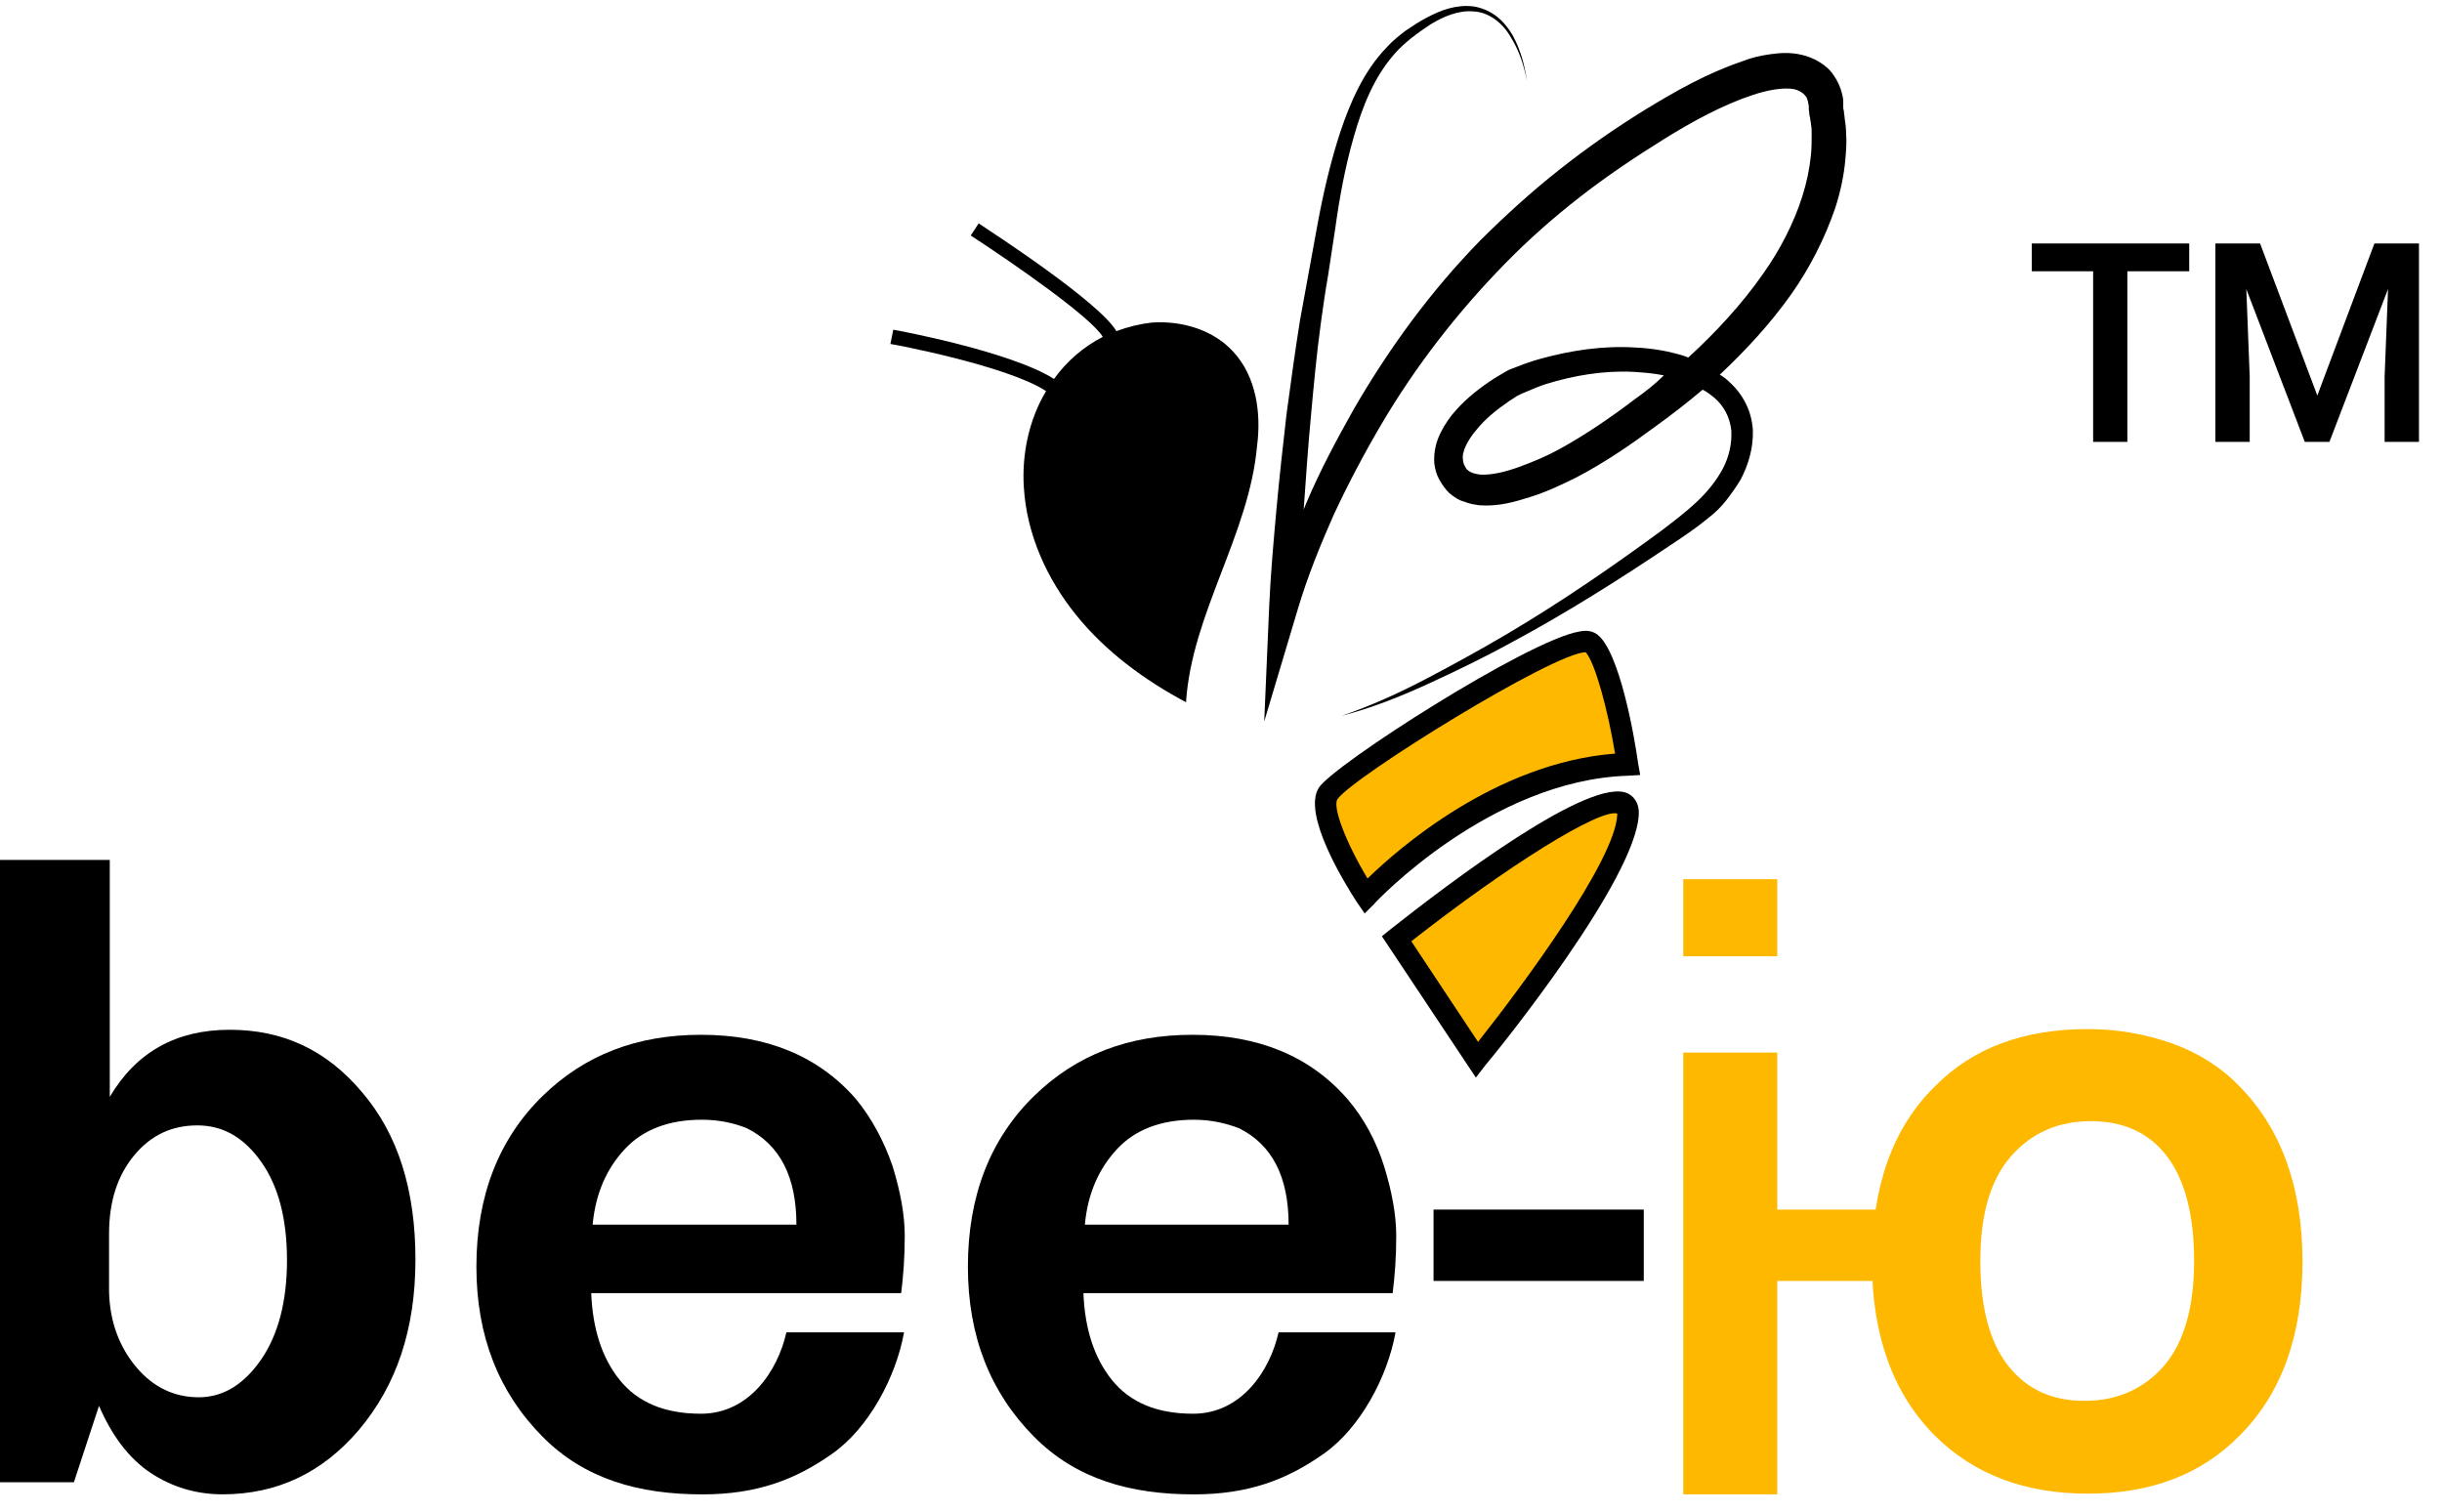
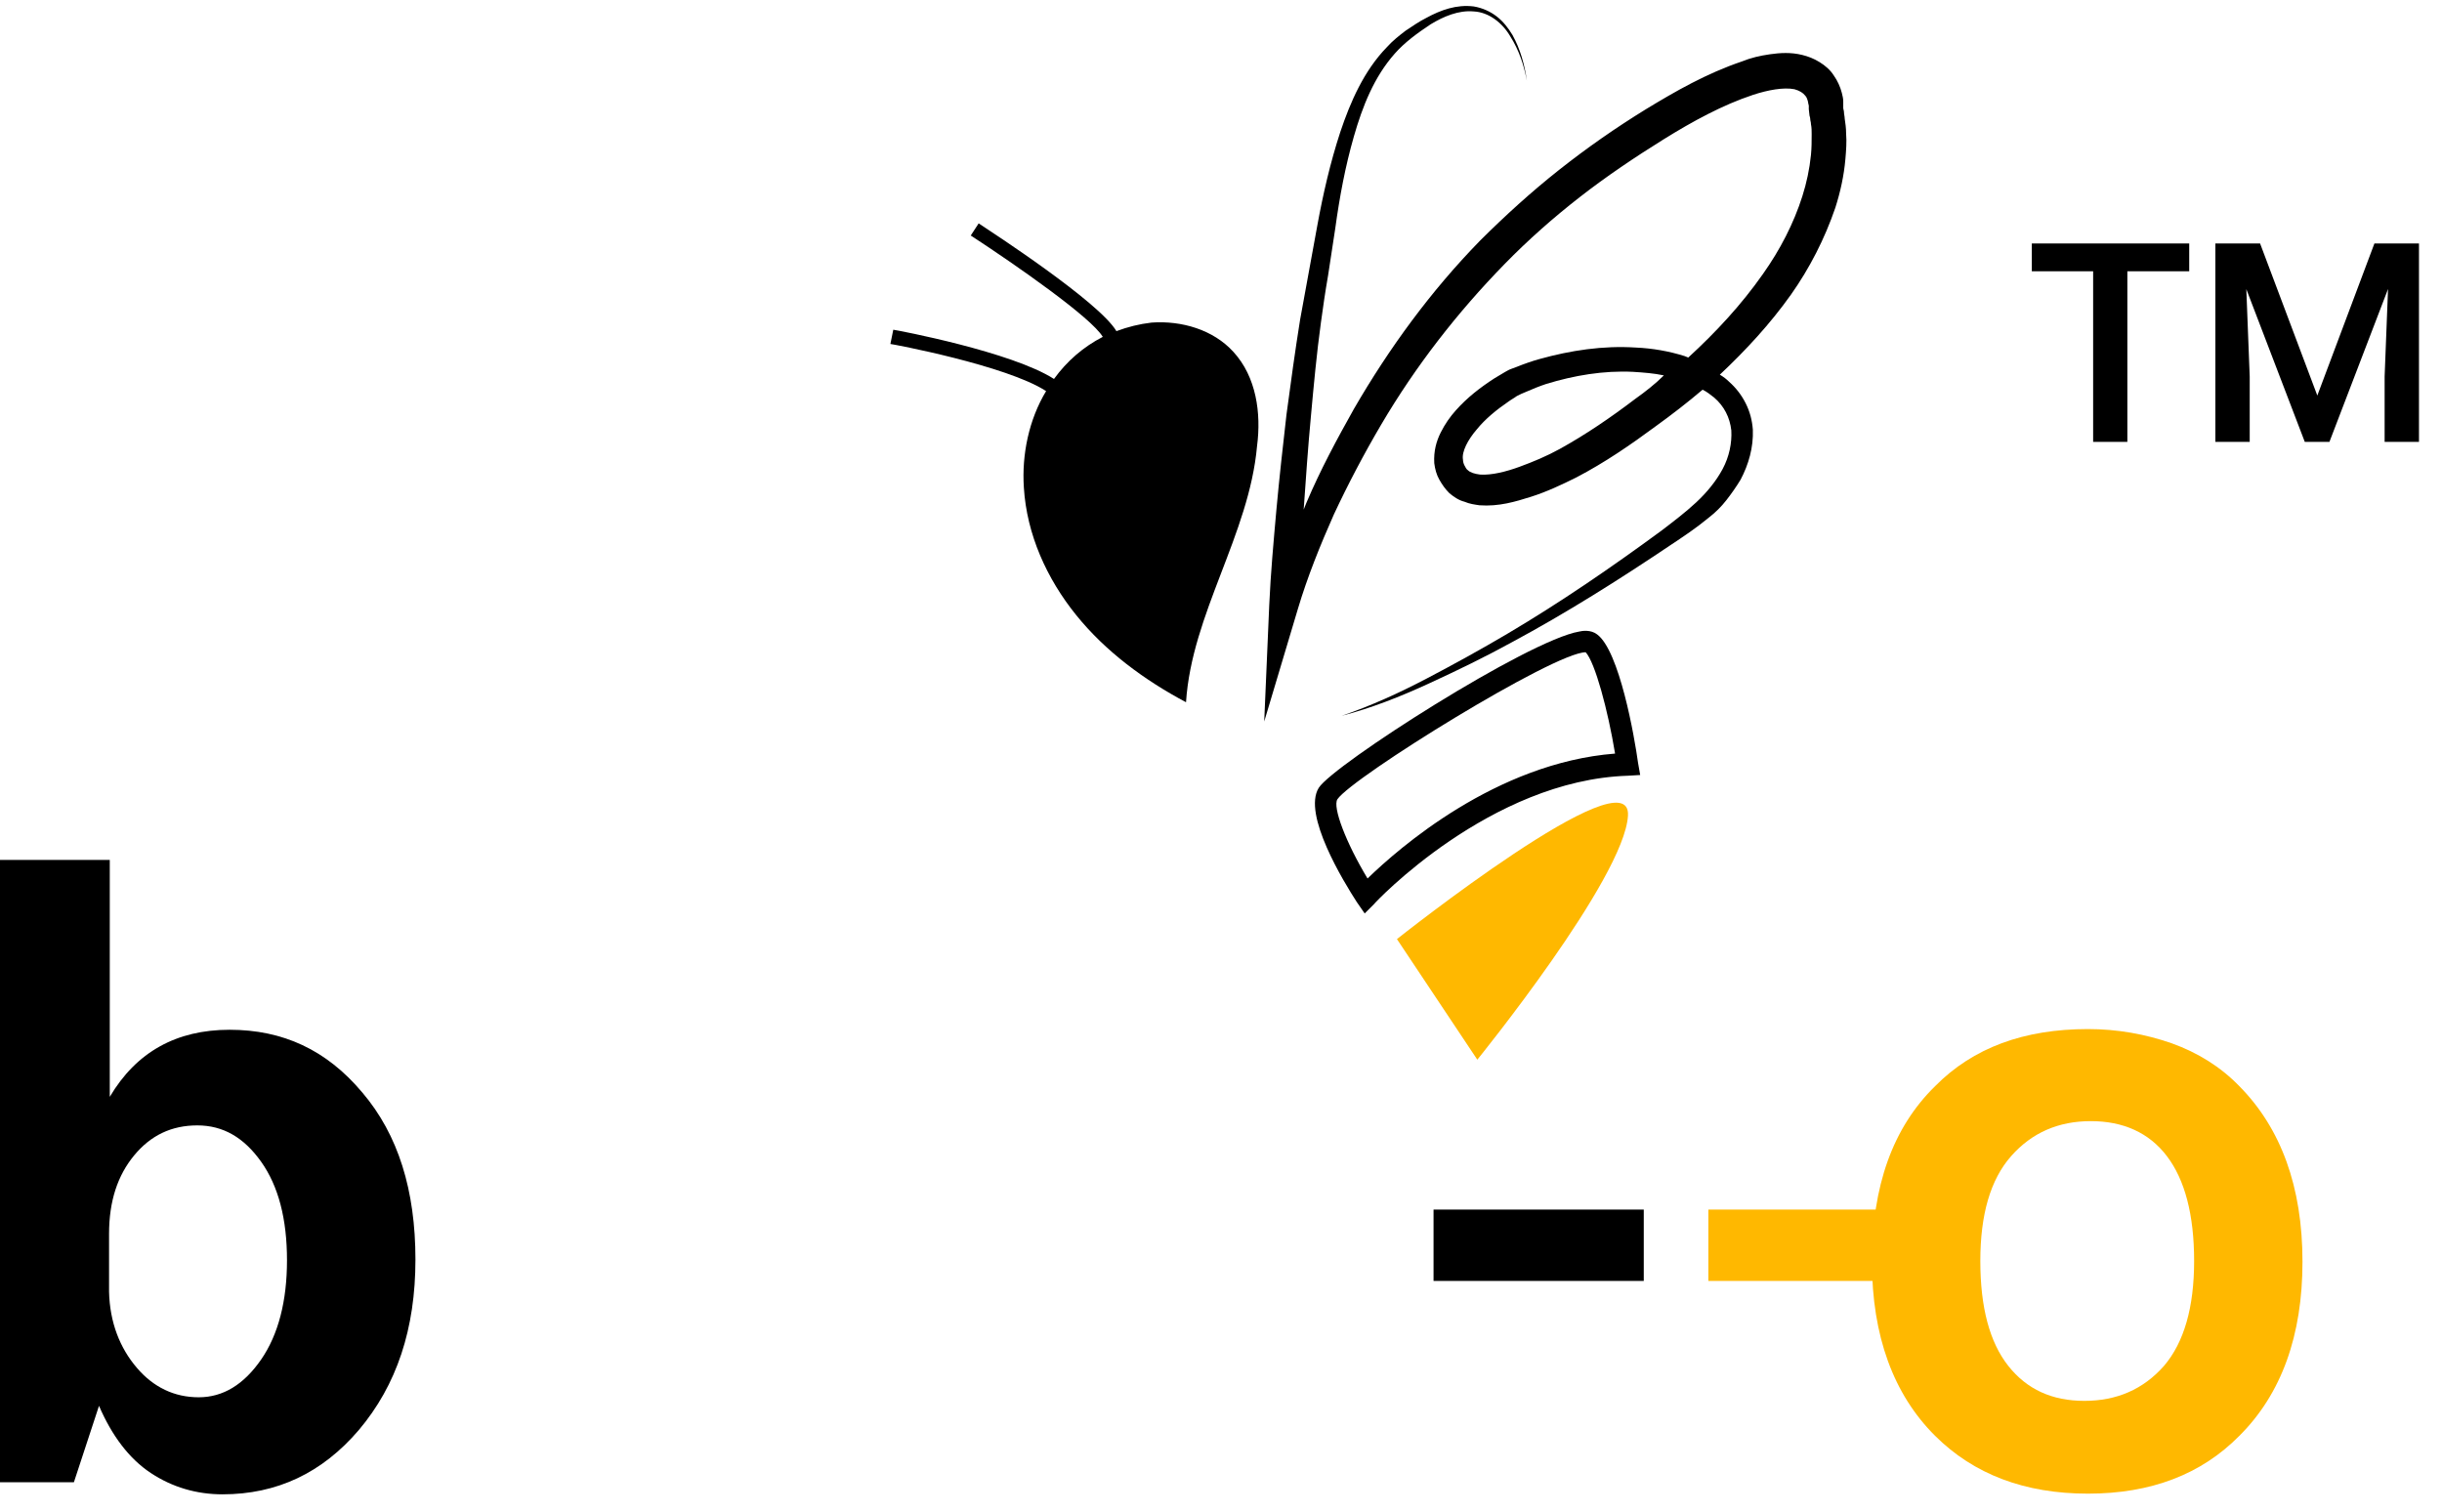
<svg xmlns="http://www.w3.org/2000/svg" width="105" height="65" viewBox="0 0 105 65" fill="none">
  <path d="M79.317 5.095C79.317 5.003 79.286 4.911 79.286 4.819C79.286 4.757 79.255 4.696 79.255 4.635C79.255 4.604 79.255 4.573 79.255 4.543C79.255 4.481 79.255 4.42 79.255 4.359C79.255 4.236 79.224 4.113 79.193 3.99C79.131 3.745 79.008 3.469 78.854 3.254C78.7 3.008 78.484 2.824 78.237 2.671C77.99 2.517 77.743 2.425 77.496 2.364C77.003 2.241 76.54 2.272 76.108 2.333C75.676 2.395 75.275 2.487 74.905 2.64C73.362 3.162 72.036 3.929 70.771 4.696C69.475 5.494 68.241 6.353 67.038 7.304C65.835 8.256 64.724 9.268 63.644 10.342C61.516 12.521 59.726 14.976 58.215 17.584C57.474 18.904 56.765 20.223 56.179 21.604C56.148 21.696 56.086 21.819 56.055 21.911C56.148 20.591 56.24 19.241 56.364 17.922C56.487 16.572 56.611 15.221 56.796 13.871C56.888 13.196 56.981 12.552 57.104 11.846L57.413 9.821C57.598 8.47 57.844 7.151 58.215 5.862C58.585 4.573 59.078 3.315 59.973 2.303C60.405 1.812 60.96 1.413 61.516 1.044C62.071 0.707 62.719 0.431 63.367 0.492C64.015 0.523 64.601 0.983 64.94 1.566C65.31 2.149 65.526 2.794 65.65 3.469C65.557 2.794 65.372 2.118 65.033 1.505C64.848 1.198 64.632 0.922 64.354 0.707C64.076 0.492 63.737 0.339 63.367 0.277C62.626 0.185 61.948 0.431 61.331 0.768C61.022 0.922 60.714 1.137 60.436 1.321C60.158 1.535 59.881 1.75 59.634 2.026C58.647 3.039 58.06 4.389 57.629 5.678C57.197 6.998 56.888 8.348 56.641 9.698L56.271 11.723C56.148 12.398 56.024 13.073 55.901 13.748C55.685 15.099 55.5 16.449 55.315 17.83C55.16 19.18 55.006 20.561 54.883 21.911C54.76 23.292 54.636 24.642 54.574 26.023L54.358 31.025L55.808 26.176C56.209 24.826 56.765 23.445 57.351 22.126C57.968 20.806 58.647 19.517 59.387 18.259C60.868 15.743 62.657 13.442 64.693 11.355C65.711 10.312 66.791 9.36 67.933 8.47C69.074 7.581 70.308 6.752 71.542 5.985C72.776 5.218 74.072 4.512 75.368 4.082C76.016 3.868 76.694 3.745 77.157 3.837C77.373 3.898 77.527 3.99 77.62 4.113C77.681 4.174 77.712 4.266 77.743 4.389C77.743 4.451 77.774 4.512 77.774 4.543C77.774 4.573 77.774 4.604 77.774 4.635C77.774 4.665 77.774 4.696 77.774 4.696L77.805 4.972C77.805 4.972 77.836 5.064 77.836 5.126C77.836 5.187 77.867 5.248 77.867 5.341C77.897 5.494 77.897 5.617 77.897 5.77C77.897 6.077 77.897 6.353 77.867 6.66C77.805 7.274 77.681 7.857 77.496 8.44C77.126 9.606 76.54 10.741 75.8 11.785C74.874 13.104 73.794 14.27 72.591 15.375C72.529 15.344 72.499 15.344 72.437 15.313C71.758 15.099 71.049 14.976 70.339 14.945C68.92 14.853 67.532 15.068 66.205 15.436C65.866 15.528 65.526 15.651 65.218 15.774L64.971 15.866C64.879 15.896 64.786 15.958 64.724 15.989C64.57 16.081 64.416 16.173 64.261 16.265C63.644 16.664 63.089 17.093 62.596 17.646C62.349 17.922 62.133 18.229 61.948 18.597C61.763 18.965 61.639 19.395 61.67 19.916C61.701 20.162 61.763 20.407 61.886 20.622C62.009 20.837 62.133 21.021 62.318 21.205C62.503 21.359 62.719 21.512 62.966 21.573C63.182 21.666 63.398 21.696 63.614 21.727C64.447 21.788 65.156 21.573 65.835 21.359C66.513 21.144 67.161 20.837 67.778 20.53C69.012 19.886 70.123 19.119 71.203 18.321C71.882 17.83 72.56 17.308 73.208 16.756C73.393 16.848 73.547 16.971 73.702 17.093C74.134 17.462 74.38 17.953 74.442 18.505C74.473 19.057 74.35 19.64 74.072 20.162C73.794 20.683 73.393 21.174 72.93 21.604C72.468 22.034 71.943 22.433 71.419 22.832C69.29 24.396 67.1 25.9 64.817 27.25C63.675 27.925 62.503 28.57 61.331 29.184C60.158 29.797 58.955 30.35 57.69 30.779C58.986 30.442 60.22 29.951 61.423 29.398C62.626 28.846 63.83 28.263 65.002 27.619C67.347 26.36 69.629 24.918 71.82 23.445C72.375 23.077 72.93 22.709 73.486 22.248C73.763 22.034 74.01 21.788 74.226 21.512C74.442 21.236 74.658 20.929 74.843 20.622C75.183 19.978 75.398 19.241 75.368 18.474C75.337 18.075 75.244 17.707 75.059 17.339C74.874 16.971 74.627 16.664 74.35 16.418C74.226 16.295 74.103 16.203 73.948 16.111C75.059 15.068 76.108 13.933 77.003 12.675C77.805 11.539 78.453 10.281 78.915 8.931C79.131 8.256 79.286 7.55 79.347 6.844C79.378 6.476 79.409 6.108 79.378 5.739C79.378 5.494 79.347 5.31 79.317 5.095ZM70.308 17.155C69.259 17.953 68.18 18.689 67.069 19.303C66.513 19.61 65.927 19.855 65.341 20.07C64.755 20.285 64.138 20.438 63.644 20.407C63.398 20.377 63.212 20.315 63.12 20.223C63.058 20.193 62.997 20.07 62.966 20.008C62.935 19.947 62.904 19.855 62.904 19.763C62.842 19.425 63.12 18.904 63.49 18.474C63.86 18.014 64.354 17.615 64.848 17.277C64.971 17.185 65.094 17.124 65.218 17.032C65.279 17.001 65.341 16.971 65.403 16.94L65.619 16.848C65.897 16.725 66.205 16.602 66.483 16.51C67.686 16.142 68.951 15.927 70.216 15.989C70.678 16.019 71.11 16.05 71.542 16.142C71.172 16.51 70.74 16.848 70.308 17.155Z" fill="black" />
  <path d="M53.032 15.129C52.168 14.178 50.81 13.779 49.515 13.871C48.99 13.932 48.497 14.055 48.003 14.239C47.263 12.981 42.635 9.974 42.08 9.605L41.74 10.127C43.715 11.416 46.923 13.656 47.417 14.485C46.584 14.914 45.874 15.528 45.319 16.295C43.499 15.129 38.624 14.208 38.409 14.178L38.285 14.791C38.347 14.791 43.283 15.712 44.98 16.817C44.239 18.044 43.931 19.548 44.023 20.959C44.147 22.985 45.011 24.887 46.276 26.452C47.54 28.017 49.206 29.244 50.996 30.196C51.242 26.391 53.711 22.985 54.05 19.18C54.235 17.768 54.019 16.203 53.032 15.129Z" fill="black" />
-   <path d="M58.739 38.542C58.739 38.542 63.799 33.08 70 32.865C70 32.865 69.29 28.324 68.395 27.649C67.532 26.974 57.721 33.172 57.104 34.154C56.487 35.136 58.739 38.542 58.739 38.542Z" fill="#FFB800" />
  <path d="M58.678 39.278L58.338 38.787C57.783 37.928 55.993 35.013 56.703 33.877C57.32 32.895 65.711 27.525 67.902 27.157C68.025 27.127 68.395 27.065 68.673 27.28C69.629 27.986 70.277 31.668 70.432 32.803L70.524 33.325L70 33.356C64.076 33.54 59.109 38.818 59.078 38.879L58.678 39.278ZM68.18 28.047C66.822 28.047 58.153 33.417 57.505 34.368C57.289 34.706 57.875 36.24 58.801 37.775C60.127 36.486 64.323 32.803 69.444 32.404C69.136 30.533 68.581 28.477 68.18 28.047Z" fill="black" />
  <path d="M60.065 40.381L63.521 45.566C63.521 45.566 69.845 37.772 69.999 35.072C70.154 32.371 60.065 40.381 60.065 40.381Z" fill="#FFB800" />
-   <path d="M63.459 46.336L59.418 40.26L59.757 39.984C62.318 37.958 68.426 33.325 70 34.123C70.185 34.215 70.493 34.46 70.463 35.043C70.308 37.836 64.539 45.016 63.861 45.814L63.459 46.336ZM60.683 40.475L63.552 44.801C65.496 42.346 69.444 37.007 69.537 35.043C69.537 35.013 69.537 34.982 69.537 34.982C68.766 34.767 64.786 37.253 60.683 40.475Z" fill="black" />
  <path d="M94.131 11.664H91.471V19H90V11.664H87.363V10.469H94.131V11.664ZM97.178 10.469L99.639 17.008L102.094 10.469H104.01V19H102.533V16.188L102.68 12.426L100.16 19H99.1L96.586 12.432L96.732 16.188V19H95.256V10.469H97.178Z" fill="black" />
  <path d="M15.58 46.98C17.122 48.791 17.863 51.184 17.863 54.161C17.863 57.137 17.06 59.562 15.425 61.495C13.852 63.336 11.908 64.256 9.564 64.256C8.453 64.256 7.404 63.95 6.479 63.336C5.553 62.722 4.813 61.74 4.257 60.451L3.178 63.735H0V36.977H4.72V47.164C5.862 45.231 7.589 44.28 9.872 44.28C12.155 44.28 14.037 45.139 15.58 46.98ZM4.689 53.056V55.542C4.72 56.861 5.152 57.966 5.892 58.825C6.602 59.654 7.497 60.083 8.546 60.083C9.595 60.083 10.489 59.531 11.23 58.457C11.97 57.383 12.34 55.941 12.34 54.191C12.34 52.412 11.97 51 11.23 49.957C10.489 48.913 9.595 48.392 8.484 48.392C7.373 48.392 6.479 48.821 5.769 49.681C5.059 50.54 4.689 51.645 4.689 53.056Z" fill="black" />
-   <path d="M59.511 50.142C59.85 51.247 60.035 52.229 60.035 53.15C60.035 54.07 59.973 54.868 59.881 55.604H46.584C46.646 57.139 47.047 58.397 47.818 59.348C48.589 60.299 49.731 60.79 51.304 60.79C53.371 60.79 54.605 58.949 54.975 57.292H60.004C59.665 59.195 58.492 61.404 56.919 62.509C55.315 63.644 53.649 64.258 51.335 64.258C48.62 64.258 46.276 63.614 44.455 61.772C42.574 59.87 41.617 57.446 41.617 54.469C41.617 51.431 42.574 48.976 44.455 47.135C46.276 45.355 48.528 44.496 51.273 44.496C54.112 44.496 56.333 45.417 57.937 47.258C58.647 48.086 59.171 49.068 59.511 50.142ZM51.335 48.148C49.916 48.148 48.805 48.577 48.034 49.406C47.232 50.265 46.769 51.339 46.646 52.659H55.407C55.407 50.603 54.698 49.222 53.279 48.516C52.723 48.301 52.075 48.148 51.335 48.148Z" fill="black" />
  <path d="M61.639 52.012H70.678V55.08H61.639V52.012Z" fill="black" />
  <path d="M73.455 52.012H82.494V55.08H73.455V52.012V52.012Z" fill="#FFB800" />
-   <path d="M72.376 45.261H76.417V64.256H72.376V45.261ZM72.376 37.805H76.417V41.119H72.376V37.805Z" fill="#FFB800" />
  <path d="M89.776 44.25C91.041 44.25 92.244 44.465 93.386 44.864C94.496 45.263 95.484 45.876 96.286 46.705C98.075 48.515 99.001 51.032 99.001 54.254C99.001 57.414 98.106 59.931 96.286 61.741C94.651 63.398 92.491 64.227 89.776 64.227C87.061 64.227 84.871 63.398 83.205 61.741C81.416 59.961 80.49 57.445 80.49 54.254C80.49 51.001 81.385 48.485 83.205 46.705C84.84 45.048 87.031 44.25 89.776 44.25ZM94.342 54.223C94.342 52.228 93.941 50.725 93.17 49.712C92.399 48.7 91.288 48.209 89.9 48.209C88.511 48.209 87.37 48.7 86.475 49.712C85.581 50.725 85.149 52.228 85.149 54.223C85.149 56.218 85.55 57.721 86.352 58.734C87.154 59.746 88.234 60.237 89.622 60.237C91.01 60.237 92.152 59.746 93.046 58.734C93.91 57.721 94.342 56.218 94.342 54.223Z" fill="#FFB800" />
-   <path d="M38.378 50.142C38.717 51.247 38.902 52.229 38.902 53.15C38.902 54.07 38.84 54.868 38.748 55.604H25.421C25.482 57.139 25.883 58.397 26.654 59.348C27.426 60.299 28.567 60.79 30.141 60.79C32.208 60.79 33.442 58.949 33.812 57.292H38.871C38.532 59.195 37.36 61.404 35.786 62.509C34.182 63.644 32.516 64.258 30.202 64.258C27.488 64.258 25.143 63.614 23.323 61.772C21.441 59.87 20.484 57.446 20.484 54.469C20.484 51.431 21.441 48.976 23.323 47.135C25.143 45.355 27.395 44.496 30.141 44.496C32.979 44.496 35.2 45.417 36.804 47.258C37.483 48.086 38.008 49.068 38.378 50.142ZM30.172 48.148C28.752 48.148 27.642 48.577 26.87 49.406C26.068 50.265 25.606 51.339 25.482 52.659H34.244C34.244 50.603 33.534 49.222 32.115 48.516C31.591 48.301 30.943 48.148 30.172 48.148Z" fill="black" />
</svg>